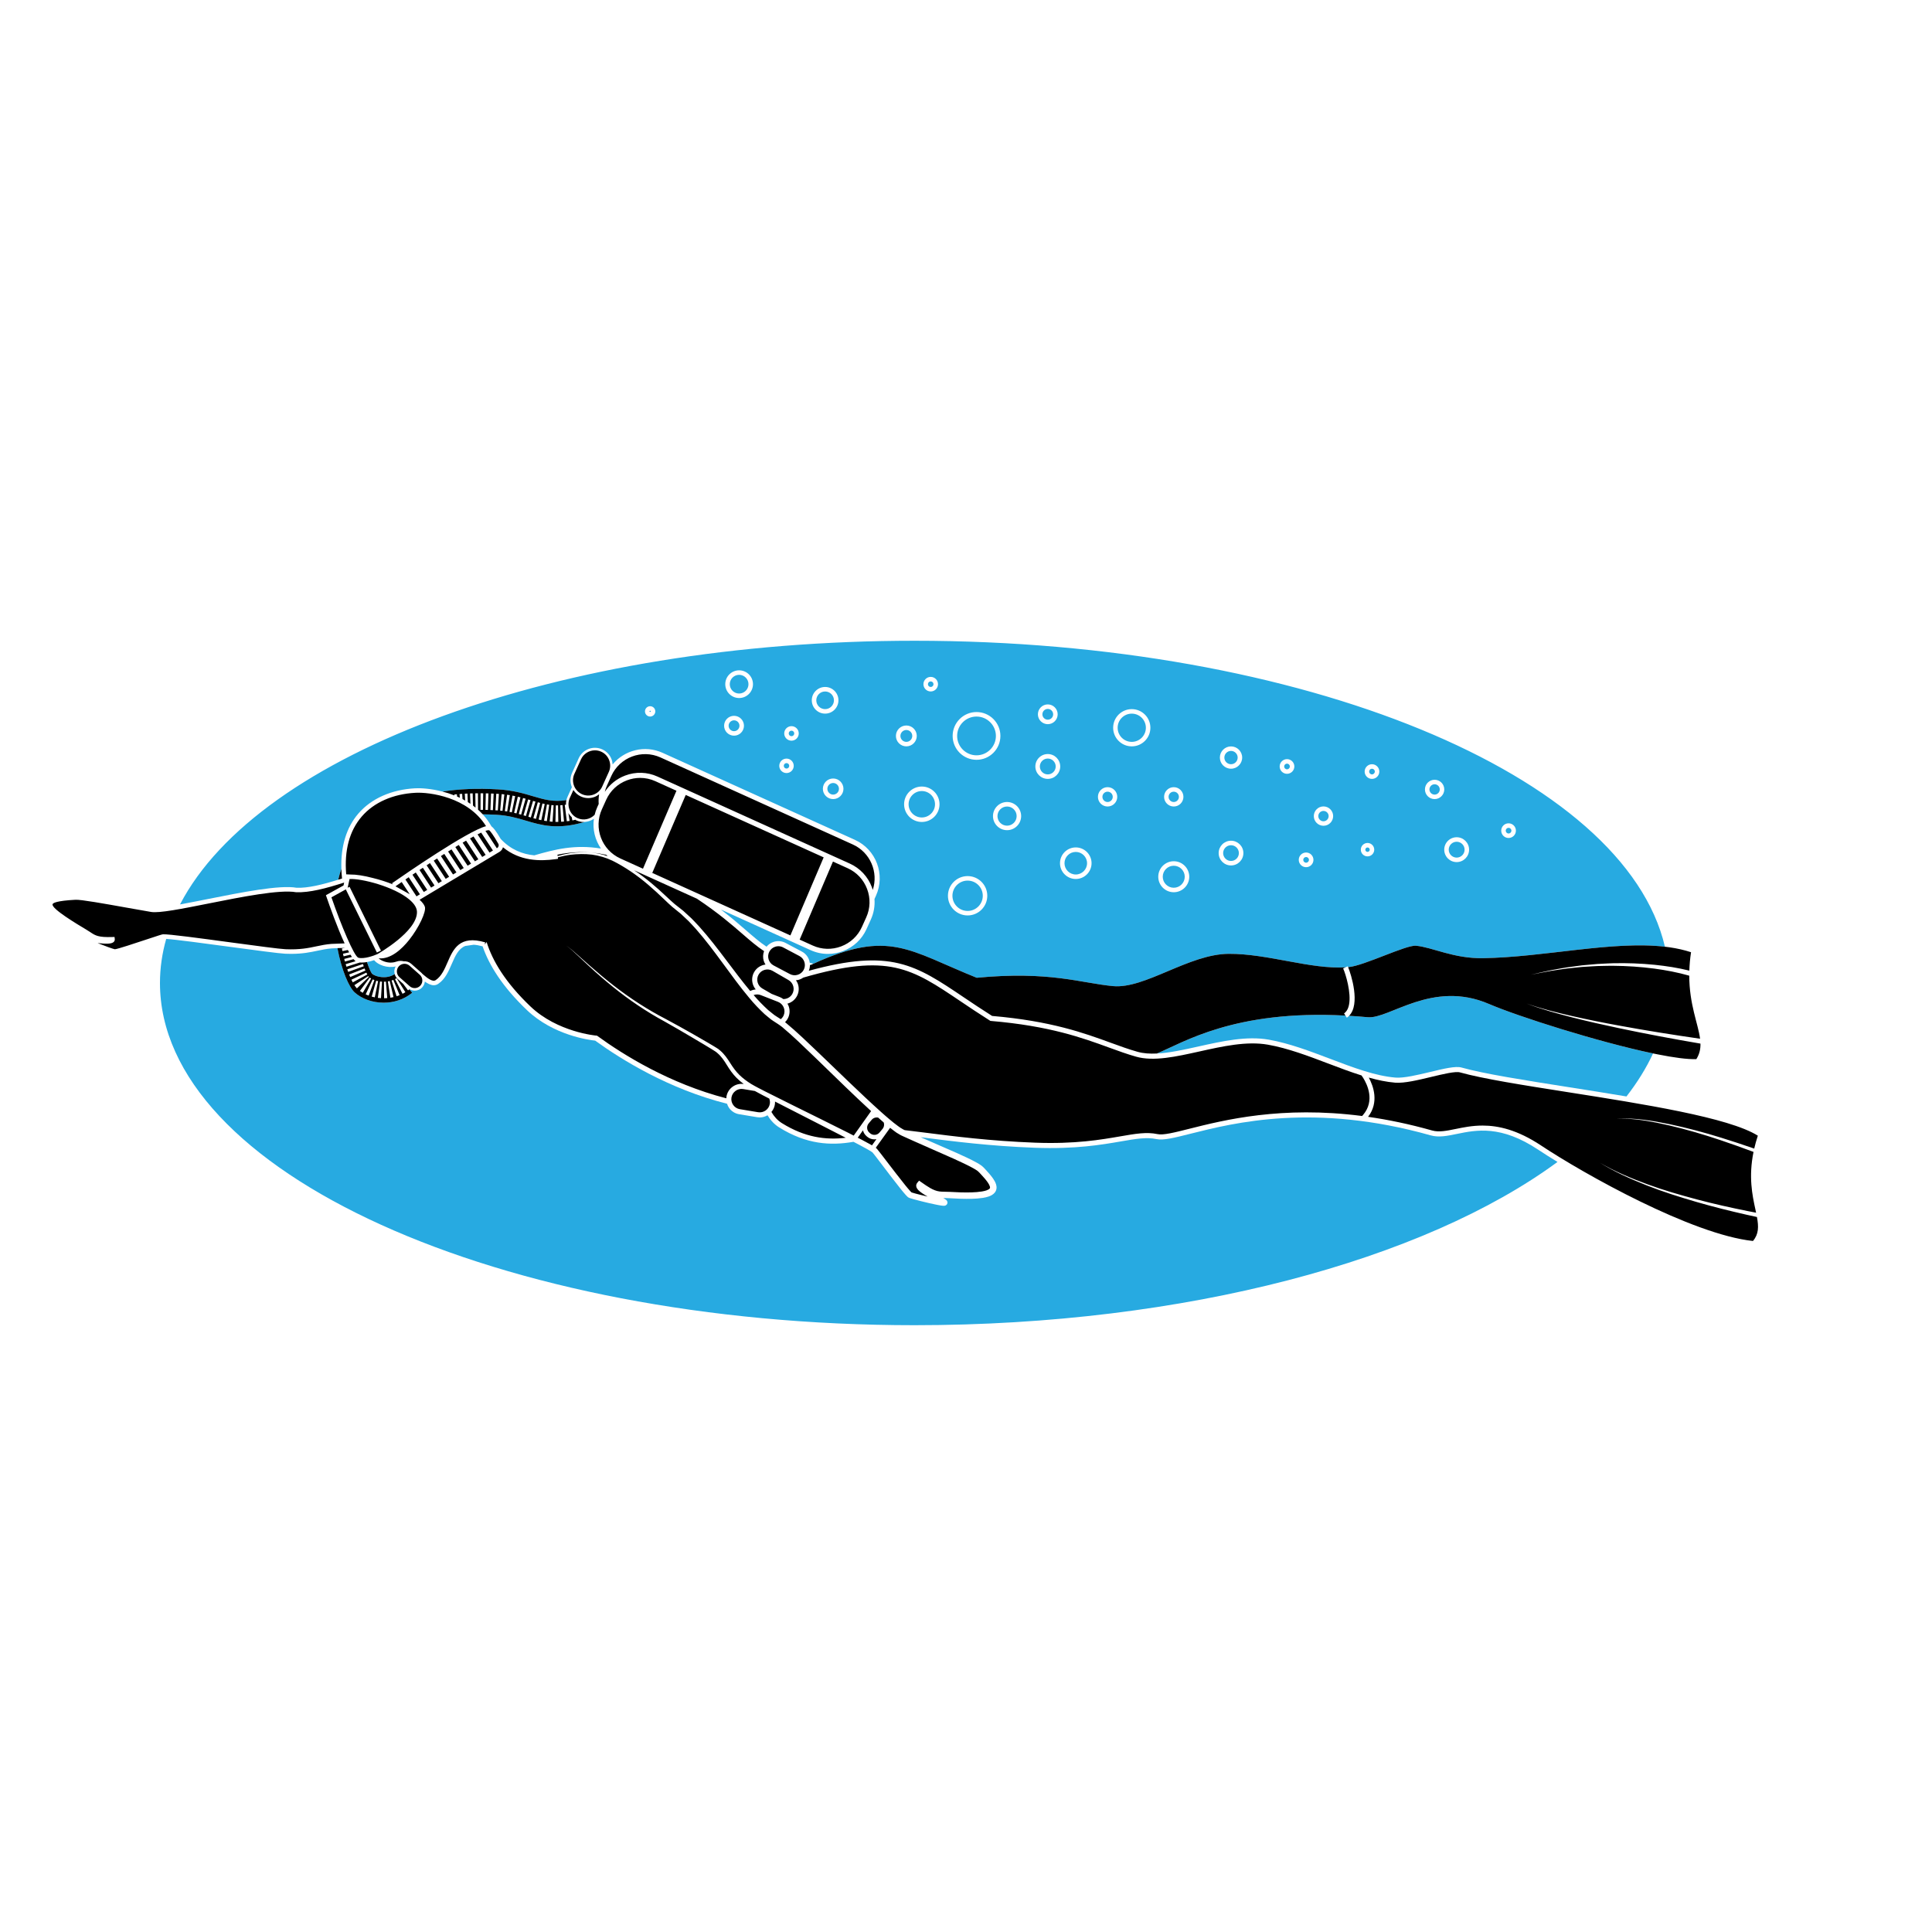
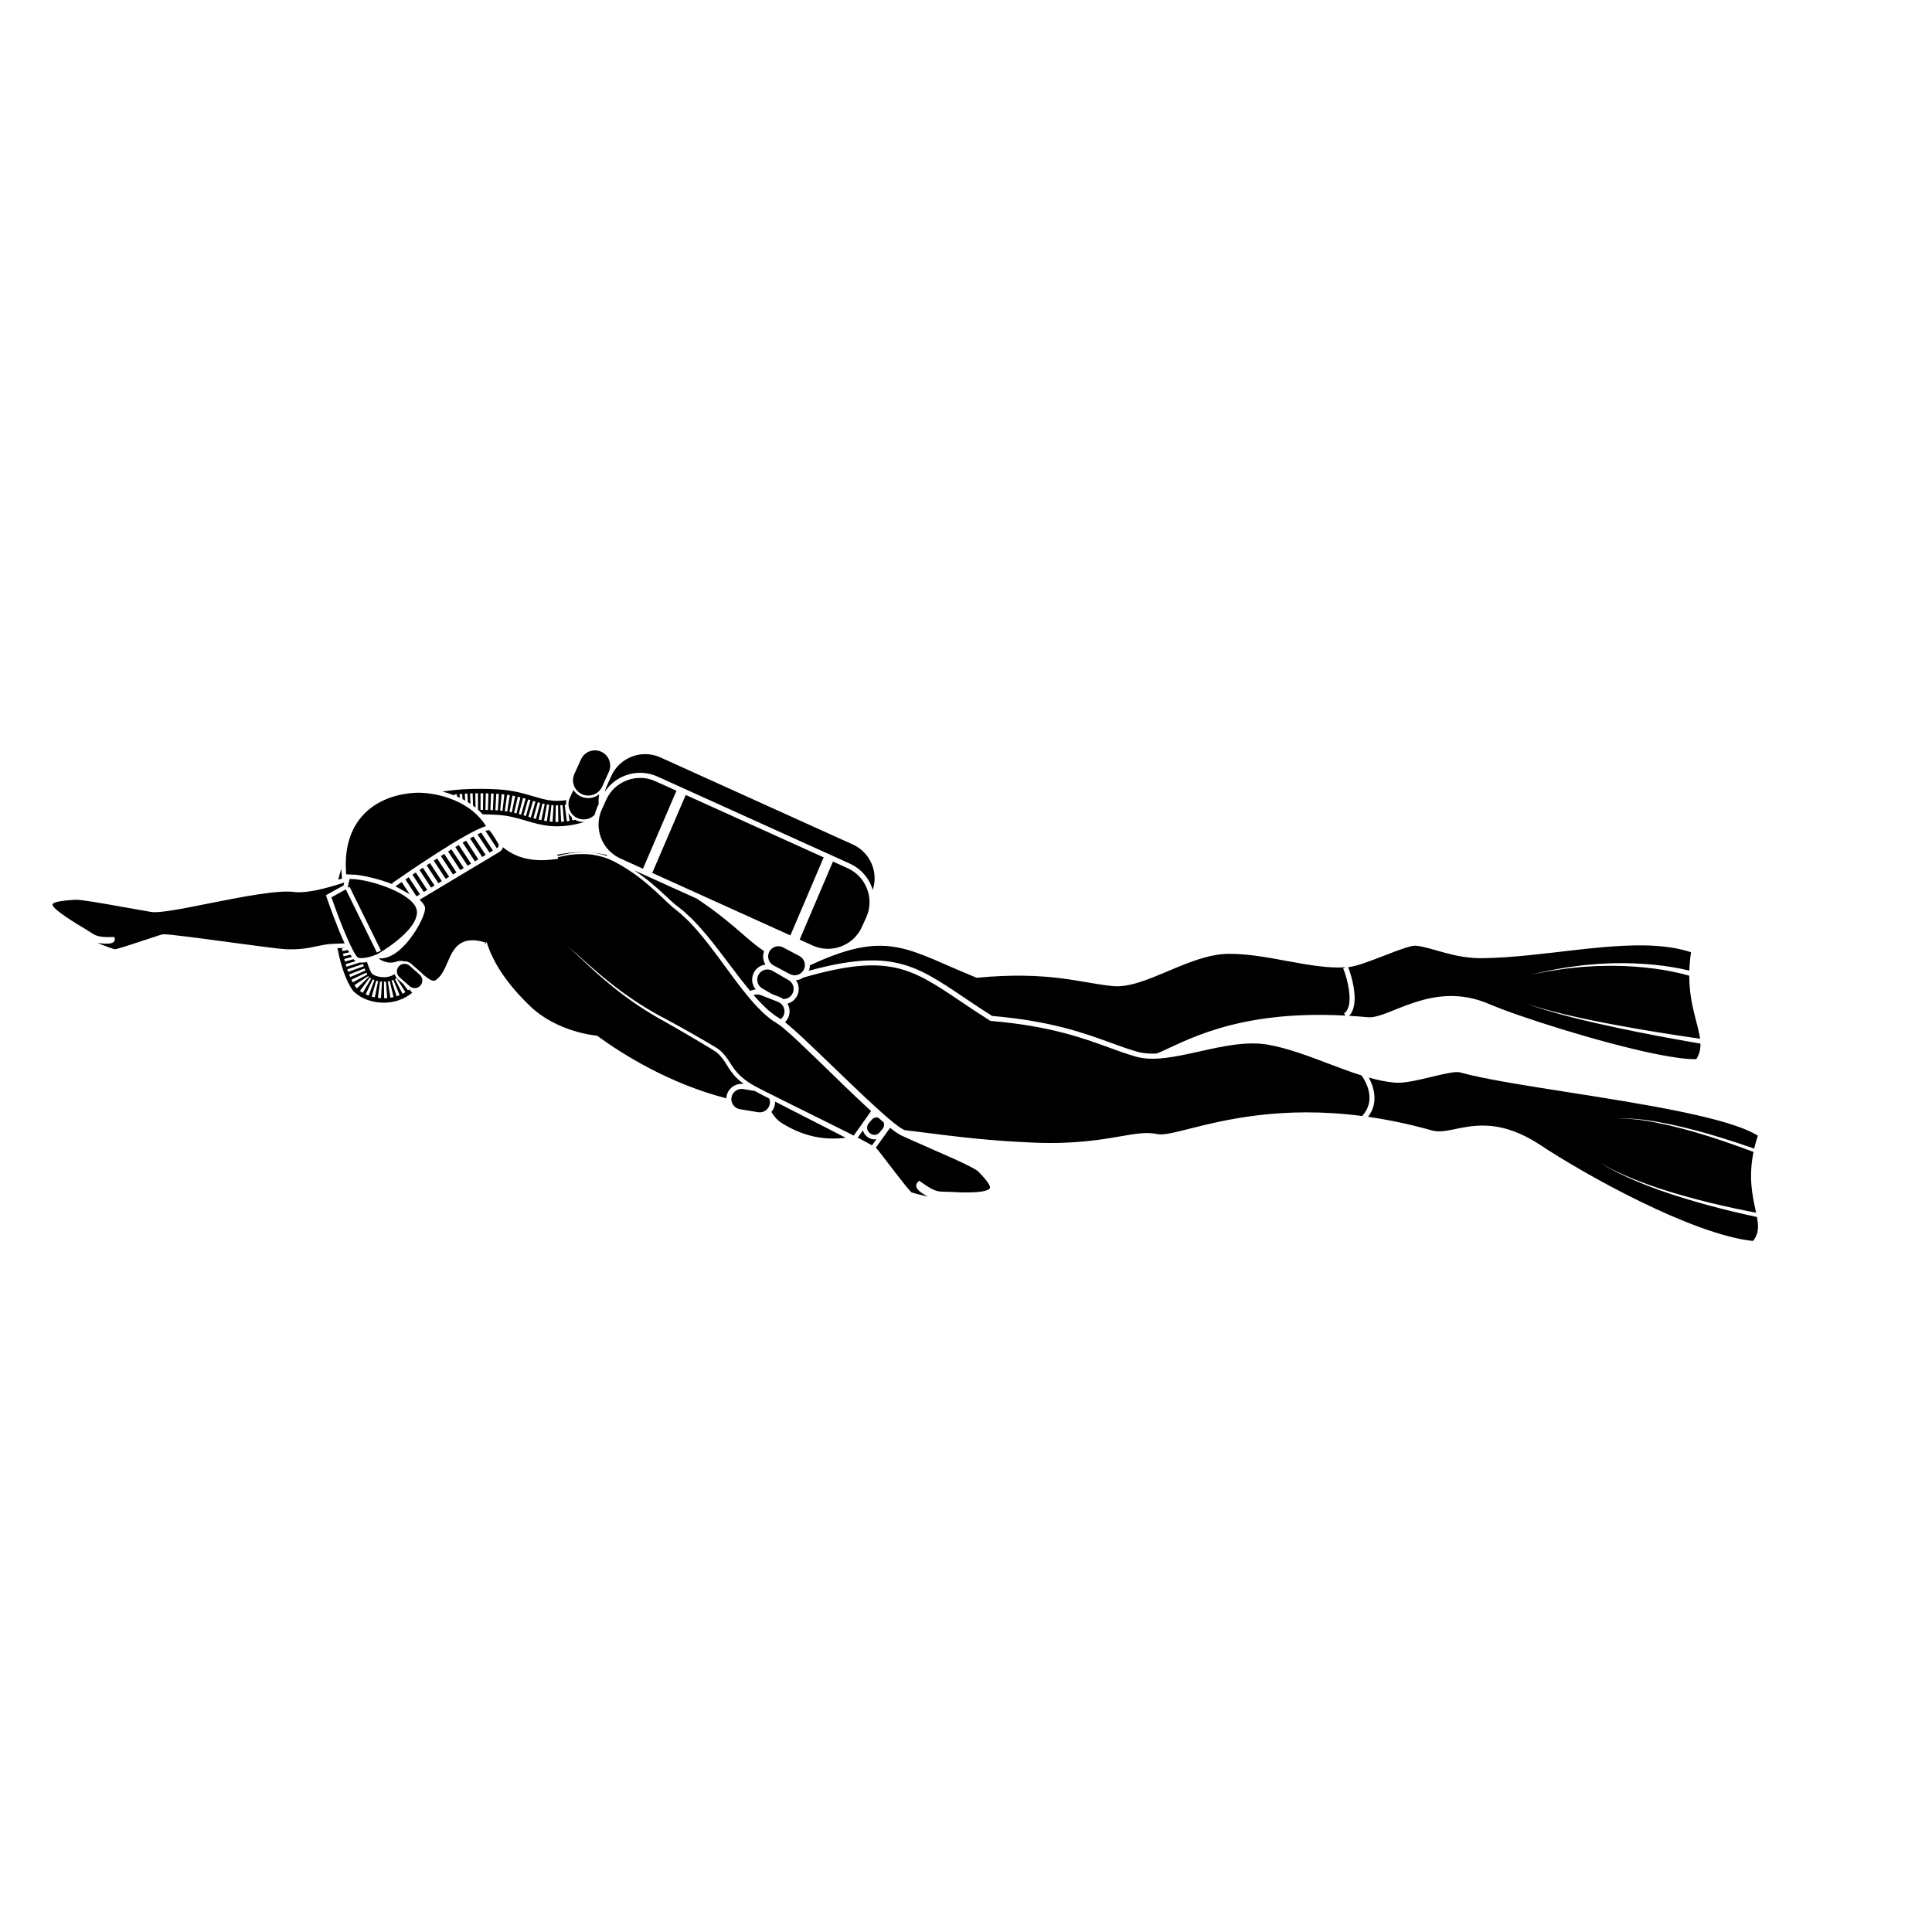
<svg xmlns="http://www.w3.org/2000/svg" version="1.1" viewBox="0 0 1200 1200">
  <defs>
    <clipPath id="a">
      <path d="m0 900h900v-900h-900z" />
    </clipPath>
  </defs>
  <g transform="matrix(1.333 0 0 -1.333 0 1200)">
    <g clip-path="url(#a)">
      <g transform="translate(368.8 557.19)">
-         <path d="m0 0c0.709 0 1.287 0.578 1.287 1.288s-0.577 1.289-1.287 1.289-1.288-0.579-1.288-1.289 0.578-1.288 1.288-1.288m-2.323-15.083c0.701 0 1.273 0.571 1.273 1.274 0 0.702-0.572 1.273-1.273 1.273-0.703 0-1.275-0.571-1.275-1.273 0-0.703 0.572-1.274 1.275-1.274m-22.077 34.96c2.4 0 4.357 1.955 4.357 4.357 0 2.403-1.957 4.359-4.357 4.359-2.404 0-4.359-1.956-4.359-4.359 0-2.402 1.955-4.357 4.359-4.357m-41.152-8.314c0 0.17-0.138 0.309-0.311 0.309-0.172 0-0.31-0.139-0.31-0.309 0-0.344 0.621-0.344 0.621 0m38.781-9.226c1.393 0 2.527 1.135 2.527 2.53s-1.134 2.53-2.527 2.53c-1.396 0-2.531-1.135-2.531-2.53s1.135-2.53 2.531-2.53m326.43-29.548c1.328 0 2.408 1.081 2.408 2.409 0 1.327-1.08 2.408-2.408 2.408-1.326 0-2.406-1.081-2.406-2.408 0-1.328 1.08-2.409 2.406-2.409m34.462-18.123c0.729 0 1.323 0.591 1.323 1.322 0 0.728-0.594 1.323-1.323 1.323-0.73 0-1.324-0.595-1.324-1.323 0-0.731 0.594-1.322 1.324-1.322m-94.34-13.607c0.73 0 1.323 0.594 1.323 1.322 0 0.731-0.593 1.324-1.323 1.324-0.729 0-1.323-0.593-1.323-1.324 0-0.728 0.594-1.322 1.323-1.322m-8.898 43.511c0.729 0 1.323 0.595 1.323 1.323 0 0.731-0.594 1.325-1.323 1.325-0.73 0-1.323-0.594-1.323-1.325 0-0.728 0.593-1.323 1.323-1.323m37.52-38.475c0.569 0 1.03 0.462 1.03 1.031 0 0.568-0.461 1.03-1.03 1.03-0.568 0-1.03-0.462-1.03-1.03 0-0.569 0.462-1.031 1.03-1.031m37.839 1.031c0-2.039 1.657-3.696 3.695-3.696 2.037 0 3.695 1.657 3.695 3.696 0 2.037-1.658 3.695-3.695 3.695-2.038 0-3.695-1.658-3.695-3.695m-35.76 35.072c0.73 0 1.324 0.595 1.324 1.325 0 0.729-0.594 1.323-1.324 1.323-0.729 0-1.322-0.594-1.322-1.323 0-0.73 0.593-1.325 1.322-1.325m-22.602-21.837c1.328 0 2.409 1.081 2.409 2.41 0 1.328-1.081 2.41-2.409 2.41s-2.41-1.082-2.41-2.41c0-1.329 1.082-2.41 2.41-2.41m-183.01 62.575c0.717 0 1.299 0.583 1.299 1.298 0 0.718-0.582 1.3-1.299 1.3-0.716 0-1.298-0.582-1.298-1.3 0-0.715 0.582-1.298 1.298-1.298m-53.317-6.212c0-2.267 1.843-4.112 4.112-4.112 2.27 0 4.115 1.845 4.115 4.112 0 2.27-1.845 4.116-4.115 4.116-2.269 0-4.112-1.846-4.112-4.116m7.861-38.533c-1.487 0-2.699-1.213-2.699-2.7 0-1.49 1.212-2.702 2.699-2.702 1.488 0 2.701 1.212 2.701 2.702 0 1.487-1.213 2.7-2.701 2.7m185.38 8.751c1.71 0 3.101 1.393 3.101 3.102 0 1.71-1.391 3.102-3.101 3.102s-3.102-1.392-3.102-3.102c0-1.709 1.392-3.102 3.102-3.102m0-45.073c2.021 0 3.666 1.643 3.666 3.664 0 2.02-1.645 3.666-3.666 3.666-2.022 0-3.666-1.646-3.666-3.666 0-2.021 1.644-3.664 3.666-3.664m-31.807-7.355c0-2.826 2.3-5.126 5.126-5.126s5.125 2.3 5.125 5.126-2.299 5.125-5.125 5.125-5.126-2.299-5.126-5.125m5.126 34.82c1.327 0 2.407 1.08 2.407 2.408 0 1.327-1.08 2.407-2.407 2.407-1.328 0-2.408-1.08-2.408-2.407 0-1.328 1.08-2.408 2.408-2.408m-26.143 34.603c0-3.627 2.951-6.579 6.578-6.579 3.626 0 6.577 2.952 6.577 6.579 0 3.625-2.951 6.577-6.577 6.577-3.627 0-6.578-2.952-6.578-6.577m-4.69-34.603c1.33 0 2.409 1.08 2.409 2.408 0 1.327-1.079 2.407-2.409 2.407-1.325 0-2.405-1.08-2.405-2.407 0-1.328 1.08-2.408 2.405-2.408m-20.077-28.514c0-2.899 2.358-5.257 5.257-5.257 2.898 0 5.257 2.358 5.257 5.257 0 2.898-2.359 5.257-5.257 5.257-2.899 0-5.257-2.359-5.257-5.257m-45.141-22.243c3.899 0 7.07 3.17 7.07 7.068 0 3.899-3.171 7.07-7.07 7.07-3.9 0-7.071-3.171-7.071-7.07 0-3.898 3.171-7.068 7.071-7.068m37.354 89.116c1.384 0 2.509 1.126 2.509 2.51s-1.125 2.509-2.509 2.509-2.511-1.125-2.511-2.509 1.127-2.51 2.511-2.51m-65.904-10.335c1.525 0 2.765 1.241 2.765 2.765 0 1.525-1.24 2.765-2.765 2.765-1.522 0-2.762-1.24-2.762-2.765 0-1.524 1.24-2.765 2.762-2.765m1.05-29.073c0-3.393 2.76-6.155 6.155-6.155s6.156 2.762 6.156 6.155c0 3.395-2.761 6.156-6.156 6.156s-6.155-2.761-6.155-6.156m61.159 17.608c0-2.036 1.657-3.695 3.695-3.695 2.036 0 3.694 1.659 3.694 3.695 0 2.038-1.658 3.695-3.694 3.695-2.038 0-3.695-1.657-3.695-3.695m-19.746-23.122c0-2.464 2.003-4.467 4.467-4.467 2.463 0 4.466 2.003 4.466 4.467 0 2.463-2.003 4.467-4.466 4.467-2.464 0-4.467-2.004-4.467-4.467m-18.793 37.352c0-4.979 4.05-9.03 9.03-9.03 4.979 0 9.031 4.051 9.031 9.03 0 4.981-4.052 9.031-9.031 9.031-4.98 0-9.03-4.05-9.03-9.031m-212.68-47.989c4.739-5.083 10.223-7.12 15.644-7.655 9.483 2.743 18.816 5.184 31.068 3.165-2.752 4.013-3.978 8.963-3.289 13.879-1.251-0.867-2.717-1.373-4.242-1.466-12.707-3.778-20.187-1.569-27.427 0.581-3.997 1.188-8.129 2.413-13.616 2.736-2.23 0.13-4.386 0.192-6.503 0.219 1.449-1.581 2.773-3.349 3.906-5.344 0.054-0.094 0.113-0.172 0.167-0.266 0.882-0.609 2.15-2.183 4.292-5.849m67.226 59.429c0-1.328 1.08-2.409 2.407-2.409 1.328 0 2.406 1.081 2.406 2.409 0 1.327-1.078 2.407-2.406 2.407-1.327 0-2.407-1.08-2.407-2.407m36.871-6.696c0-2.551 2.074-4.626 4.628-4.626 2.55 0 4.624 2.075 4.624 4.626 0 2.552-2.074 4.627-4.624 4.627-2.554 0-4.628-2.075-4.628-4.627m0.543 19.367c0-3.558 2.897-6.453 6.456-6.453 3.558 0 6.454 2.895 6.454 6.453 0 3.56-2.896 6.456-6.454 6.456-3.559 0-6.456-2.896-6.456-6.456m25.163-38.043c0-1.86 1.511-3.371 3.37-3.371 1.858 0 3.371 1.511 3.371 3.371 0 1.857-1.513 3.369-3.371 3.369-1.859 0-3.37-1.512-3.37-3.369m2.305 15.097c0-1.866 1.52-3.384 3.388-3.384 1.865 0 3.384 1.518 3.384 3.384 0 1.867-1.519 3.385-3.384 3.385-1.868 0-3.388-1.518-3.388-3.385m12.846 15.436c0-3.424 2.786-6.21 6.209-6.21 3.426 0 6.212 2.786 6.212 6.21 0 3.425-2.786 6.212-6.212 6.212-3.423 0-6.209-2.787-6.209-6.212m9.958-36.437c-2.644 0-4.796-2.152-4.796-4.796 0-2.645 2.152-4.799 4.796-4.799 2.645 0 4.797 2.154 4.797 4.799 0 2.644-2.152 4.796-4.797 4.796m29.24 19.836c0-2.68 2.181-4.86 4.861-4.86s4.861 2.18 4.861 4.86c0 2.681-2.181 4.861-4.861 4.861s-4.861-2.18-4.861-4.861m12.066-23.584c-4.55 0-8.253-3.702-8.253-8.254 0-4.55 3.703-8.252 8.253-8.252 4.551 0 8.253 3.702 8.253 8.252 0 4.552-3.702 8.254-8.253 8.254m0.755 47.695c0-1.871 1.522-3.394 3.395-3.394s3.396 1.523 3.396 3.394c0 1.873-1.523 3.397-3.396 3.397s-3.395-1.524-3.395-3.397m11.422-98.589c0-5.055 4.112-9.166 9.168-9.166 5.054 0 9.166 4.111 9.166 9.166 0 5.056-4.112 9.168-9.166 9.168-5.056 0-9.168-4.112-9.168-9.168m2.19 74.478c0-6.136 4.992-11.127 11.128-11.127 6.137 0 11.128 4.991 11.128 11.127 0 6.137-4.991 11.129-11.128 11.129-6.136 0-11.128-4.992-11.128-11.129m25.358-30.789c-3.62 0-6.563-2.945-6.563-6.563 0-3.619 2.943-6.564 6.563-6.564 3.619 0 6.563 2.945 6.563 6.564 0 3.618-2.944 6.563-6.563 6.563m13.182 16.559c0-3.193 2.599-5.791 5.792-5.791s5.791 2.598 5.791 5.791c0 3.194-2.598 5.793-5.791 5.793s-5.792-2.599-5.792-5.793m1.184 24.31c0-2.54 2.068-4.605 4.608-4.605 2.539 0 4.605 2.065 4.605 4.605s-2.066 4.605-4.605 4.605c-2.54 0-4.608-2.065-4.608-4.605m10.298-69.383c0-4.056 3.298-7.355 7.354-7.355 4.055 0 7.353 3.299 7.353 7.355s-3.298 7.354-7.353 7.354c-4.056 0-7.354-3.298-7.354-7.354m17.672 30.922c0-2.484 2.021-4.504 4.502-4.504 2.485 0 4.506 2.02 4.506 4.504s-2.021 4.505-4.506 4.505c-2.481 0-4.502-2.021-4.502-4.505m7.095 32.195c0-4.784 3.89-8.674 8.675-8.674 4.783 0 8.674 3.89 8.674 8.674 0 4.782-3.891 8.675-8.674 8.675-4.785 0-8.675-3.893-8.675-8.675m21.017-69.423c0-3.983 3.241-7.222 7.223-7.222s7.222 3.239 7.222 7.222-3.24 7.222-7.222 7.222-7.223-3.239-7.223-7.222m2.718 37.228c0-2.484 2.022-4.504 4.505-4.504 2.484 0 4.504 2.02 4.504 4.504s-2.02 4.505-4.504 4.505c-2.483 0-4.505-2.021-4.505-4.505m25.423-26.209c0-3.176 2.586-5.762 5.763-5.762s5.763 2.586 5.763 5.762c0 3.178-2.586 5.762-5.763 5.762s-5.763-2.584-5.763-5.762m0.565 44.511c0-2.866 2.331-5.198 5.198-5.198s5.198 2.332 5.198 5.198c0 2.867-2.331 5.198-5.198 5.198s-5.198-2.331-5.198-5.198m27.866-4.151c0-1.885 1.534-3.419 3.42-3.419 1.885 0 3.42 1.534 3.42 3.419 0 1.887-1.535 3.421-3.42 3.421-1.886 0-3.42-1.534-3.42-3.421m8.896-43.512c0-1.884 1.536-3.419 3.422-3.419 1.887 0 3.421 1.535 3.421 3.419 0 1.886-1.534 3.421-3.421 3.421-1.886 0-3.422-1.535-3.422-3.421m7.014 20.39c0-2.485 2.021-4.508 4.507-4.508 2.484 0 4.506 2.023 4.506 4.508 0 2.484-2.022 4.507-4.506 4.507-2.486 0-4.507-2.023-4.507-4.507m21.903-15.645c0-1.726 1.404-3.127 3.127-3.127 1.724 0 3.127 1.401 3.127 3.127 0 1.724-1.403 3.127-3.127 3.127-1.723 0-3.127-1.403-3.127-3.127m1.787 36.397c0-1.887 1.535-3.421 3.419-3.421 1.886 0 3.42 1.534 3.42 3.421 0 1.885-1.534 3.419-3.42 3.419-1.884 0-3.419-1.534-3.419-3.419m28.093-8.325c0-2.485 2.02-4.506 4.503-4.506s4.505 2.021 4.505 4.506c0 2.483-2.022 4.504-4.505 4.504s-4.503-2.021-4.503-4.504m8.988-28.072c0-3.194 2.6-5.792 5.793-5.792 3.194 0 5.791 2.598 5.791 5.792 0 3.192-2.597 5.791-5.791 5.791-3.193 0-5.793-2.599-5.793-5.791m26.555 8.862c0-1.886 1.535-3.42 3.422-3.42 1.886 0 3.42 1.534 3.42 3.42s-1.534 3.421-3.42 3.421c-1.887 0-3.422-1.535-3.422-3.421m-540.44-17.769c-0.565-1.681-1.049-3.38-1.457-5.091-7.355-2.29-14.081-3.953-19.398-3.752-7.861 1.414-25.74-2.147-41.517-5.289-4.503-0.896-8.903-1.774-12.807-2.477 36.564 70.347 176.13 122.86 342.25 122.86 181.3 0 330.97-62.55 349.64-142.56-24.446 2.84-56.13-4.889-84.772-5.349-13.712-0.22-23.421 5.063-31.226 5.803-4.587 0.436-24.014-9.235-31.315-9.954-0.102-0.01-0.208-0.01-0.309-0.022-0.058 0.136-0.121 0.292-0.167 0.395l-1.008-0.467c-16.188-1.041-36.323 6.381-54.409 6.278-18.638-0.102-39.073-16.444-53.96-15.043-14.888 1.401-29.591 7.136-63.504 3.882-31.687 12.737-40.828 22.647-76.035 6.565l-1.763 0.417c-0.054 0.346-0.108 0.696-0.213 1.039-0.56 1.823-1.793 3.315-3.469 4.202l-7.614 4.031c-1.676 0.888-3.604 1.066-5.427 0.506-1.358-0.418-2.53-1.21-3.408-2.28-3.209 2.135-6.152 4.689-9.711 7.78-3.153 2.738-6.812 5.907-11.561 9.535l41.824-18.927v2e-3c2.569-1.164 5.307-1.748 8.058-1.748 2.348 0 4.71 0.426 6.981 1.281 4.927 1.86 8.832 5.509 10.989 10.277l2.033 4.494c1.374 3.034 1.933 6.3 1.684 9.546l0.69 1.522c4.47 9.88 0.069 21.557-9.812 26.029l-89.634 40.562c-8.256 3.738-17.754 1.261-23.264-5.414-0.056 0.799-0.19 1.597-0.482 2.37-0.784 2.081-2.324 3.728-4.338 4.638-4.17 1.887-9.095 0.029-10.982-4.139l-3.097-6.842c-0.91-2.011-0.979-4.265-0.195-6.345 0.035-0.094 0.092-0.176 0.132-0.27l-2.046-4.522c-0.225-0.496-0.398-1.009-0.52-1.53-6.156-0.964-10.296 0.253-15.484 1.793-4.425 1.314-9.441 2.803-16.297 3.206-9.884 0.582-18.472 0.163-25.958-1.006-5.253 1.355-9.974 1.667-12.682 1.525-11.087-0.585-20.516-4.777-26.551-11.805-5.545-6.458-8.236-15.294-7.884-25.707m25.286-45.505c-4.038-0.935-8.19 0.831-9.82 2.687-0.076 0.084-0.132 0.165-0.193 0.248-0.968-0.327-2.126-0.657-3.331-0.877 0.871-2.714 1.737-4.643 2.354-5.482 1.882-1.536 6.924-2.586 10.552-0.148-0.085 0.311-0.139 0.633-0.161 0.964-0.056 0.927 0.158 1.823 0.599 2.608m270.68-91.375 1.154-0.667 1.172-0.783c0.951-0.76 1.404-1.336 2.012-1.97 1.16-1.27 2.328-2.549 3.384-4.075 0.519-0.773 1.029-1.595 1.368-2.669 0.167-0.527 0.271-1.159 0.209-1.841-0.055-0.697-0.364-1.4-0.776-1.946-0.866-1.061-1.893-1.493-2.808-1.838-0.924-0.308-1.838-0.532-2.727-0.663-3.562-0.545-6.997-0.495-10.432-0.412-1.708 0.054-3.429 0.151-5.113 0.249-0.958 0.072-1.939 0.061-2.974 0.089 0.378-0.206 0.755-0.418 1.281-0.808 0.066-0.056 0.078-0.055 0.184-0.162 0.112-0.114 0.212-0.241 0.298-0.372 0.142-0.21 0.273-0.718 0.173-1.092-0.093-0.404-0.23-0.544-0.457-0.773-0.181-0.19-0.605-0.352-0.632-0.346l-0.176-0.034c-0.279-0.046-0.375-0.032-0.492-0.033-0.131 0-0.221 8e-3 -0.312 0.015-0.38 0.027-0.688 0.075-1.01 0.122-0.632 0.096-1.238 0.212-1.844 0.331-1.206 0.237-2.396 0.499-3.583 0.771-2.373 0.549-4.726 1.127-7.089 1.779-0.595 0.165-1.18 0.332-1.808 0.54-0.167 0.058-0.322 0.109-0.552 0.209-0.58 0.298-0.527 0.379-0.704 0.512-0.285 0.263-0.53 0.513-0.726 0.743-0.865 0.95-1.614 1.888-2.388 2.84-1.524 1.901-3.003 3.819-4.477 5.74l-4.391 5.77-2.193 2.872-1.098 1.422-0.985 1.217c-0.717 0.542-1.831 1.161-2.854 1.737l-3.155 1.715-2.834 1.476c-10.772-1.88-21.954-1.174-34.583 6.682-2.284 1.423-4.076 3.365-5.476 5.685-1.101-0.652-2.329-1.01-3.594-1.01-0.388 0-0.779 0.032-1.17 0.098l-8.502 1.409c-1.868 0.311-3.51 1.336-4.62 2.888-0.44 0.611-0.74 1.284-0.963 1.98-27.129 6.835-49.21 20.548-61.455 29.422-2.664 0.27-19.43 2.411-31.809 14.226-11.403 10.884-17.608 20.89-20.632 29.701-1.575 0.433-2.964 0.678-4.172 0.74-0.031-4e-3 -0.06-9e-3 -0.091-0.014-1.174-0.171-2.447-0.356-3.812-0.546-3.227-1.295-4.675-4.608-6.325-8.423-1.501-3.463-3.054-7.048-6.249-9.214-0.686-0.466-1.392-0.666-2.114-0.666-1.346 0-2.748 0.711-4.16 1.712-0.101-0.945-0.476-1.869-1.154-2.634-0.935-1.059-2.242-1.598-3.552-1.598-0.955 0-1.905 0.304-2.724 0.885l1.553-1.887c-3.905-3.219-8.67-4.62-13.269-4.62-5.225 0-10.237 1.805-13.54 4.804-2.628 2.384-6.092 10.315-8.027 20.625-1.356-0.051-2.333-0.101-2.676-0.126-2.411-0.187-4.467-0.62-6.644-1.08-3.251-0.69-6.878-1.458-12.298-1.458-0.859 0-1.76 0.019-2.713 0.061-2.853 0.125-13.753 1.595-25.294 3.15-12.072 1.627-25.532 3.449-30.17 3.757-1.915-6.724-2.91-13.579-2.91-20.537 0-87.928 157.73-159.46 351.61-159.46 126.52 0 237.63 30.47 299.58 76.073-3.412 2.085-6.442 4.012-8.986 5.702-17.405 11.552-28.81 9.213-37.973 7.332-4.492-0.92-8.369-1.716-12.089-0.666-54.233 15.307-91.691 5.875-111.82 0.809-7.696-1.942-12.783-3.225-15.988-2.535-4.629 0.99-9.62 0.127-16.527-1.069-8.963-1.551-21.234-3.668-40.112-2.971-20.937 0.784-38.392 3.021-51.139 4.654-0.721 0.092-1.425 0.18-2.117 0.269l16.792-7.34c3.104-1.406 6.195-2.79 9.268-4.475m171.89 68.478c-52.014 2.804-75.842-12.798-87.917-17.679 5.883 0.284 12.512 1.754 19.394 3.282 11.046 2.461 22.476 5 32.809 3.179 9.505-1.679 19.184-5.352 28.542-8.906 10.823-4.109 21.045-7.99 30.524-8.768 3.86-0.303 10.364 1.248 16.114 2.628 6.354 1.525 11.839 2.843 14.564 2.075 10.396-2.934 29.493-5.936 49.712-9.113 8.932-1.403 18.159-2.854 27.189-4.376 5.053 6.5 9.21 13.189 12.386 20.041-25.411 5.307-62.739 17.164-76.443 23.053-26.42 11.349-46.452-7.134-56.489-6.179-2.993 0.284-5.869 0.491-8.695 0.663-0.321-0.32-0.66-0.626-1.055-0.88zm-249.54 23.697 0.754 0.055c-0.253-0.118-0.496-0.226-0.752-0.347 1e-3 0.098 1e-3 0.197-2e-3 0.292" fill="#27aae1" />
-       </g>
+         </g>
      <g transform="translate(267.46 534.14)">
        <path d="m0 0c-0.673 1.784-0.613 3.715 0.166 5.439l3.096 6.841c1.189 2.625 3.783 4.18 6.492 4.18 0.98 0 1.976-0.203 2.924-0.632 1.723-0.78 3.044-2.192 3.716-3.975 0.672-1.784 0.612-3.716-0.166-5.439l-3.098-6.84c-0.779-1.724-2.191-3.044-3.975-3.717-1.783-0.672-3.715-0.615-5.438 0.167-1.726 0.781-3.044 2.193-3.717 3.976m-71.866-88.105c1.468-1.302 1.606-3.552 0.306-5.022-1.3-1.471-3.553-1.606-5.021-0.307l-4.759 4.21c-0.709 0.628-1.129 1.497-1.188 2.45-0.058 0.95 0.255 1.865 0.882 2.575 0.701 0.792 1.681 1.197 2.666 1.197 0.839 0 1.68-0.294 2.355-0.891zm439.54-65.31c-0.145-0.17-0.303-0.339-0.459-0.507-37.492 4.868-64.387-1.894-80.404-5.927-7.11-1.791-12.248-3.089-14.913-2.513-5.077 1.088-10.259 0.189-17.427-1.053-8.859-1.532-20.985-3.636-39.618-2.936-20.831 0.779-38.226 3.008-50.927 4.634-3.78 0.485-7.046 0.903-9.84 1.212-0.452 0.205-0.888 0.416-1.234 0.658-0.643 0.373-1.296 0.755-1.953 1.292-1.326 0.952-2.615 2.008-3.895 3.094-1.295 1.05-2.536 2.203-3.804 3.305-5.025 4.489-9.932 9.152-14.826 13.824l-14.65 14.086c-4.934 4.675-9.744 9.398-15.084 13.804-0.093 0.081-0.214 0.155-0.316 0.234 0.701 0.691 1.265 1.516 1.634 2.455 0.69 1.765 0.65 3.7-0.115 5.449-0.114 0.259-0.267 0.489-0.407 0.731 1.761 0.471 3.341 1.612 4.321 3.311 0.949 1.642 1.199 3.561 0.705 5.402-0.214 0.803-0.58 1.531-1.036 2.194 0.503 0.044 1.002 0.122 1.496 0.272 0.703 0.217 1.336 0.562 1.928 0.963 39.724 11.516 50.301 4.422 73.359-11.105 3.992-2.69 8.518-5.735 13.57-8.921l0.245-0.155 0.289-0.024c27.347-2.319 42.624-7.89 54.899-12.364 4.394-1.603 8.545-3.116 12.735-4.294 8.172-2.299 18.532 7e-3 29.499 2.448 10.822 2.408 22.011 4.898 31.884 3.157 9.285-1.639 18.856-5.274 28.113-8.788 5.312-2.017 10.48-3.974 15.513-5.551 0.17-0.233 0.421-0.593 0.718-1.064 1.922-3.05 5.653-10.701 0-17.323m-444.22 102.82-6.635 3.697c0.93 0.646 1.897 1.313 2.893 1.999zm20.165 9.214-5.639 8.585c0.527 0.336 1.054 0.67 1.576 1l5.665-8.624zm3.403 2.04-5.69 8.659c0.533 0.333 1.063 0.663 1.587 0.987l5.705-8.686zm3.402 2.038-5.719 8.705c0.54 0.328 1.074 0.651 1.597 0.966l5.724-8.71zm3.402 2.039-5.72 8.706c0.55 0.325 1.089 0.639 1.614 0.943l5.708-8.688zm6.804 4.079-5.576 8.49c0.608 0.306 1.169 0.578 1.694 0.818l5.485-8.347zm-3.401-2.04-5.682 8.65c0.568 0.318 1.111 0.615 1.64 0.9l5.644-8.588zm-23.817-14.274-5.394 8.211c0.518 0.344 1.035 0.686 1.556 1.032l5.442-8.282zm6.805 4.078-5.573 8.483c0.524 0.338 1.048 0.676 1.57 1.011l5.605-8.533zm-10.205-6.117-5.287 8.046c0.513 0.345 1.029 0.691 1.55 1.04l5.339-8.125zm6.804 4.078-5.491 8.357c0.521 0.341 1.041 0.682 1.562 1.022l5.531-8.417zm-8.606-5.156-1.601-0.962-5.166 7.863c0.509 0.347 1.022 0.696 1.544 1.049zm35.823 21.471-5.309 8.08c0.72 0.245 1.271 0.357 1.619 0.311l0.142-0.02c0.493-0.378 1.826-2.029 4.237-6.282 0.397-0.702 0.166-1.577-0.525-1.991zm-54.934-48.151 0.94 0.464-14.625 29.713-0.882-0.436 0.875 4.047c5.514 0.34 20.684-3.515 27.858-9.538 2.328-1.952 3.524-3.895 3.562-5.774 0.182-9.139-18.251-19.562-18.365-19.63-1.573-0.726-6.251-2.452-8.964-1.721-1.99 0.748-7.979 15.026-12.528 28.145l6.699 3.703 14.489-29.436zm-15.248 35.984c-0.936 11.184 1.495 20.238 7.234 26.92 5.657 6.588 14.562 10.52 25.069 11.076 6.381 0.339 24.376-1.875 32.858-15.556-8.588-2.249-37.676-22.321-43.812-26.598l0.357-0.512c-2.892 1.155-6.049 2.18-9.345 2.975-4.058 1.068-7.808 1.654-10.387 1.604-0.658 0.042-1.318 0.076-1.974 0.091m299.89-145.35c0.18-0.595 0.104-0.796-0.051-1.043-0.199-0.272-0.765-0.618-1.426-0.847-0.681-0.225-1.415-0.419-2.202-0.537-3.141-0.497-6.516-0.487-9.846-0.413-1.678 0.048-3.34 0.134-5.037 0.226-1.766 0.112-3.514 0-4.951 0.204-2.856 0.37-5.635 2.377-8.33 4.259l-1.11 0.772-0.835-0.992c-0.311-0.37-0.51-0.85-0.512-1.381 0.011-0.212 0.048-0.421 0.099-0.626 0.054-0.173 0.117-0.298 0.186-0.446 0.274-0.51 0.56-0.808 0.829-1.077 0.543-0.53 1.074-0.919 1.608-1.292 0.866-0.592 1.737-1.106 2.611-1.604-1.895 0.44-3.793 0.889-5.654 1.395-0.569 0.157-1.146 0.318-1.667 0.488l-0.207 0.075c-0.033 0.029-0.068 0.061-0.084 0.083-0.161 0.147-0.34 0.322-0.539 0.554-0.765 0.832-1.53 1.776-2.281 2.695-1.506 1.86-2.985 3.762-4.459 5.668l-4.41 5.744-2.211 2.877-1.127 1.439-0.58 0.724c-0.214 0.251-0.345 0.451-0.748 0.844-0.069 0.055-0.132 0.095-0.201 0.146l6.681 9.295c0.621-0.498 1.256-0.992 1.913-1.47 0.36-0.259 0.674-0.536 1.07-0.783l1.209-0.724c0.823-0.533 1.581-0.819 2.357-1.183l4.645-2.09 18.579-8.209c3.059-1.402 6.148-2.806 9.012-4.392l1.044-0.609 0.938-0.63c0.389-0.286 1.041-1.003 1.592-1.604 1.129-1.223 2.246-2.454 3.123-3.717 0.431-0.624 0.803-1.272 0.972-1.819m-56.447 29.287 1.413 1.685c0.761 0.908 1.939 1.251 3.025 1.018 0.85-0.756 1.698-1.509 2.565-2.251 0.083-0.243 0.149-0.493 0.171-0.756 0.072-0.826-0.177-1.626-0.707-2.254l-1.414-1.685c-1.091-1.305-3.046-1.478-4.35-0.382l-0.325 0.273c-1.302 1.094-1.474 3.046-0.378 4.352m1.136 5.741-8.107-11.423-2.498 1.289-12.973 6.476c-8.656 4.291-17.34 8.533-25.939 12.895-2.134 1.101-4.321 2.187-6.316 3.376-2.011 1.239-3.899 2.645-5.561 4.269-1.662 1.633-3.002 3.519-4.287 5.563-1.277 2.024-2.739 4.178-4.694 5.806-0.247 0.204-0.463 0.413-0.737 0.613-0.298 0.214-0.563 0.381-0.821 0.539l-1.56 0.955-3.127 1.847-6.281 3.626c-4.206 2.389-8.424 4.744-12.7 7.024-8.56 4.417-16.663 9.673-24.282 15.589-3.814 2.949-7.501 6.062-11.133 9.243l-5.414 4.812c-1.423 1.241-2.816 2.535-4.327 3.672-0.419 0.315-0.842 0.624-1.283 0.908 1.995-1.365 3.705-3.091 5.479-4.72l5.285-4.961c3.541-3.29 7.197-6.459 10.958-9.505 7.523-6.084 15.588-11.549 24.111-16.163 4.205-2.342 8.366-4.797 12.526-7.246l6.221-3.693 3.09-1.876 1.516-0.952c0.256-0.163 0.499-0.323 0.692-0.465 0.211-0.156 0.43-0.368 0.645-0.552 1.756-1.502 3.031-3.416 4.298-5.476 1.254-2.059 2.704-4.16 4.473-5.937 1.065-1.068 2.214-2.029 3.411-2.922-1.826 0.273-3.662-0.163-5.18-1.248-1.549-1.109-2.575-2.751-2.885-4.622-0.045-0.264-0.039-0.529-0.054-0.793-26.523 6.863-48.091 20.344-59.993 29l-0.268 0.196-0.333 0.027c-0.18 0.014-18.107 1.587-30.7 13.609-11.632 11.103-17.664 21.208-20.394 29.977l-0.956-1.151 0.3 1.005c-11.993 3.575-14.942-3.242-17.545-9.255-1.383-3.189-2.811-6.489-5.504-8.314-1.455-0.988-3.707 0.721-6.159 2.836-0.154 0.187-0.31 0.371-0.496 0.538l-4.759 4.212c-0.996 0.881-2.263 1.26-3.495 1.17-1.121 0.273-2.255 0.275-3.39-0.142-2.947-1.08-5.681-0.03-6.718 0.47-0.722 0.349-1.227 0.707-1.57 1.008 0.028 0.012 0.058 0.023 0.083 0.034 5.627-0.446 10.743 4.385 14.075 8.561 4.559 5.716 8.126 13.259 7.339 15.525-0.342 0.984-1.192 2.079-2.442 3.222l37.222 22.311c0.837 0.5 1.394 1.282 1.623 2.149 7.899-6.53 17.225-6.542 24.516-5.552 0.391 0.055 0.78 0.108 1.159 0.167l-0.106 0.696c1.934 0.515 3.895 0.929 5.877 1.194 3.337 0.384 6.708 0.448 10.032 0.058 3.315-0.462 6.537-1.388 9.536-2.828 3.011-1.492 5.899-3.224 8.679-5.102 5.577-3.766 10.604-8.257 15.47-12.949 1.232-1.167 2.435-2.355 3.762-3.492l3.942-3.186c1.235-1.121 2.45-2.268 3.644-3.437 1.14-1.232 2.326-2.414 3.424-3.686 4.445-5.039 8.473-10.463 12.485-15.914 4.014-5.452 7.979-10.968 12.384-16.209 2.172-2.638 4.561-5.13 7.089-7.501 0.647-0.58 1.345-1.113 2.014-1.671 0.671-0.56 1.345-1.115 2.111-1.571l2.226-1.444c0.624-0.471 1.243-0.809 1.882-1.368 5.099-4.24 9.96-9.031 14.837-13.696l14.596-14.144c3.949-3.802 7.93-7.578 11.975-11.301m2.475-13.083-2.064-2.871c-0.451 0.258-0.897 0.504-1.346 0.759l-3.215 1.731-2.074 1.07 2.434 3.43c0.253-1.033 0.809-2.002 1.685-2.735l0.322-0.272c0.971-0.814 2.154-1.209 3.33-1.209 0.313 0 0.619 0.042 0.928 0.097m-57.21 67.142c1.089 0.398 2.261 0.406 3.339-0.019l8.023-3.138c1.178-0.46 2.106-1.357 2.618-2.524 0.511-1.166 0.538-2.457 0.078-3.635-0.306-0.78-0.81-1.417-1.417-1.916l-1.983 1.265c-0.7 0.399-1.337 0.916-1.973 1.436-0.637 0.517-1.297 1.005-1.916 1.548-2.375 2.175-4.651 4.495-6.769 6.983m7.289-48.235c0.292-0.772 0.397-1.603 0.26-2.435-0.206-1.247-0.892-2.342-1.928-3.082-1.035-0.74-2.291-1.033-3.536-0.829l-8.501 1.411c-1.246 0.206-2.34 0.891-3.081 1.926-0.74 1.036-1.035 2.293-0.828 3.539 0.206 1.245 0.891 2.339 1.926 3.08 0.821 0.587 1.778 0.893 2.758 0.893 0.259 0 0.521-0.019 0.781-0.063l5.431-0.901c1.228-0.672 2.455-1.322 3.687-1.978 1.006-0.526 2.023-1.037 3.031-1.561m6.531 46.378c-0.492 0.36-1.012 0.68-1.593 0.908l-3.771 1.477-4.396 2.537c-1.094 0.632-1.879 1.656-2.207 2.887-0.331 1.23-0.164 2.51 0.466 3.603 1.31 2.27 4.224 3.049 6.492 1.741l7.461-4.308c1.093-0.632 1.877-1.657 2.208-2.888 0.328-1.23 0.162-2.51-0.468-3.604-0.892-1.542-2.524-2.375-4.192-2.353m3.094 11.64-7.616 4.03c-1.115 0.592-1.937 1.586-2.31 2.805-0.376 1.217-0.256 2.501 0.334 3.618 0.591 1.116 1.589 1.938 2.804 2.311 0.466 0.144 0.943 0.215 1.416 0.215 0.76 0 1.516-0.185 2.203-0.549l7.617-4.032c1.114-0.588 1.934-1.585 2.31-2.803 0.374-1.217 0.256-2.501-0.336-3.618-0.589-1.116-1.586-1.938-2.801-2.311-1.219-0.376-2.503-0.256-3.621 0.334m-87.626 76.756 2.033 4.493c1.897 4.19 5.331 7.398 9.667 9.034 1.999 0.754 4.075 1.129 6.141 1.129 2.419 0 4.824-0.513 7.082-1.536l9.834-4.449-15.599-36.327-10.532 4.764c-8.69 3.933-12.558 14.201-8.626 22.892m98.262-63.453-6.096 2.758 15.512 36.366 6.88-3.113c4.19-1.897 7.399-5.331 9.033-9.666 1.636-4.337 1.49-9.033-0.407-13.223l-2.032-4.495c-1.897-4.191-5.331-7.399-9.666-9.034-4.338-1.636-9.034-1.492-13.224 0.407m-76.576 34.652 1.81-0.776 15.581 36.292 64.278-29.087-15.511-36.367zm79.088-117.63 12.863-6.604c-9.323-1.1-19.011 0.146-29.737 6.82-2.036 1.27-3.649 3.053-4.9 5.219 0.821 0.967 1.39 2.123 1.6 3.402 0.08 0.48 0.106 0.962 0.089 1.438 6.688-3.45 13.391-6.856 20.085-10.275m435.59-54.692c-28.531 3.052-78.757 31.238-98.762 44.514-11.003 7.302-19.898 9.268-27.22 9.268-4.809 0-8.94-0.847-12.543-1.587-4.187-0.859-7.801-1.6-10.967-0.709-10.585 2.989-20.531 5.038-29.846 6.372 5.2 6.755 2.471 14.317 0.337 18.274 4.184-1.17 8.279-2.035 12.275-2.363 4.214-0.346 10.649 1.198 16.861 2.686 5.526 1.327 11.24 2.7 13.365 2.098 10.532-2.97 29.698-5.983 49.987-9.171 35.349-5.557 75.326-11.839 88.783-20.316-0.691-2.094-1.239-4.093-1.682-6.016-5.045 1.745-10.11 3.435-15.21 5.011-7.972 2.484-16.052 4.644-24.226 6.361-8.16 1.663-16.488 3.068-24.844 2.574 8.36 0.295 16.623-1.304 24.717-3.154 8.105-1.903 16.104-4.244 23.992-6.911 5.116-1.713 10.187-3.544 15.24-5.429-2.37-11.644-0.562-20.134 0.843-26.652 0.124-0.576 0.242-1.126 0.356-1.669-1.308 0.251-2.614 0.5-3.919 0.758-7.927 1.596-15.828 3.35-23.647 5.425-7.812 2.082-15.603 4.305-23.198 7.102-7.587 2.785-15.085 5.911-22.079 10.024 6.892-4.282 14.331-7.601 21.871-10.578 7.548-2.992 15.305-5.412 23.091-7.692 7.794-2.273 15.676-4.226 23.592-6.02 1.563-0.351 3.123-0.688 4.685-1.025 0.831-4.513 0.872-7.927-1.852-11.175m-188.65 127.6c0.101 9e-3 0.207 9e-3 0.309 0.02 7.301 0.722 26.728 10.391 31.315 9.954 7.805-0.74 17.514-6.022 31.226-5.802 28.642 0.459 60.326 8.188 84.772 5.348 0.749-0.086 1.495-0.178 2.23-0.286 3.483-0.508 6.807-1.248 9.939-2.28-0.464-3.055-0.705-5.9-0.792-8.579-5.353 1.329-10.725 2.147-16.155 2.714-6.449 0.641-12.927 0.881-19.394 0.727-1.615-0.03-3.23-0.147-4.843-0.214-1.614-0.061-3.227-0.162-4.835-0.334l-4.822-0.439-4.8-0.647c-3.206-0.365-6.363-1.056-9.54-1.601-3.165-0.613-6.29-1.417-9.433-2.118 3.166 0.603 6.309 1.309 9.487 1.824 3.187 0.448 6.352 1.041 9.56 1.307l4.797 0.498 4.814 0.288c1.601 0.122 3.206 0.172 4.812 0.186 1.605 0.018 3.21 0.084 4.815 0.062 6.419-0.042 12.829-0.479 19.178-1.306 5.508-0.74 11.04-1.784 16.322-3.305 0.033-13.476 4.113-22.284 5.04-29.376-12.65 1.818-25.287 3.837-37.863 6.145-7.242 1.32-14.462 2.767-21.642 4.39-7.174 1.645-14.342 3.388-21.29 5.85 6.881-2.649 14.014-4.588 21.151-6.426 7.144-1.818 14.336-3.461 21.552-4.976 12.705-2.687 25.465-5.078 38.272-7.261 0.056-2.553-0.454-4.91-1.921-7.228-4.117-0.149-10.476 0.716-18.031 2.222-0.71 0.142-1.417 0.281-2.146 0.435-25.412 5.303-62.739 17.164-76.444 23.05-26.419 11.351-46.451-7.133-56.488-6.178-2.993 0.285-5.869 0.491-8.695 0.663 5.354 5.359 0.986 19.242-0.457 22.673m-249.08 1.608c35.207 16.082 44.348 6.176 76.035-6.565 33.913 3.252 48.616-2.481 63.504-3.882 14.887-1.4 35.322 14.94 53.96 15.044 18.085 0.102 38.221-7.32 54.409-6.279l-0.068-0.033-1.076-0.496c0.292-0.63 0.677-1.654 1.076-2.921 1.605-5.102 3.386-14.146 0-17.481-0.203-0.201-0.405-0.402-0.645-0.56l0.645-0.992 0.012-0.019c-52.016 2.807-75.845-12.794-87.919-17.674-3.238-0.157-6.253 0.043-8.951 0.799-4.103 1.155-8.212 2.656-12.564 4.24-12.364 4.508-27.741 10.115-55.223 12.476-4.926 3.11-9.354 6.093-13.268 8.729-22.413 15.092-33.852 22.78-72.134 12.314 0.33 0.812 0.504 1.66 0.518 2.526 0.256 0.119 0.499 0.226 0.752 0.344 0.314 0.144 0.624 0.288 0.937 0.43m-113.37 51.48c-1.986-0.304-3.944-0.756-5.871-1.308l-0.095 0.619c6.741 1.358 13.957 1.828 22.726-0.047 0.22-0.218 0.431-0.445 0.663-0.654-2.33 0.81-4.744 1.362-7.185 1.652-3.419 0.332-6.853 0.198-10.238-0.262m44.954-20.335c-4.729 4.478-9.725 8.78-15.207 12.392l29.274-13.247c9.943-6.636 16.195-12.057 21.184-16.386 3.618-3.138 6.691-5.8 10.114-8.056-0.538-1.456-0.612-3.033-0.147-4.548 0.19-0.616 0.481-1.175 0.815-1.704-2.13-0.276-4.115-1.476-5.267-3.474-0.95-1.643-1.201-3.562-0.707-5.402 0.274-1.021 0.774-1.933 1.429-2.717-0.905-0.081-1.775-0.329-2.577-0.733-3.834 4.592-7.432 9.424-11.069 14.24-4.085 5.409-8.21 10.83-12.791 15.902-1.131 1.275-2.362 2.476-3.536 3.715-1.241 1.183-2.503 2.351-3.79 3.486l-4 3.154c-1.258 1.054-2.485 2.232-3.725 3.378m-27.844 51.841 2.033 4.493c3.933 8.69 14.203 12.558 22.892 8.629l89.633-40.564c8.125-3.676 12.033-12.891 9.296-21.175-0.13 0.427-0.256 0.857-0.414 1.278-1.857 4.929-5.507 8.833-10.275 10.991l-89.635 40.562c-4.766 2.159-10.107 2.325-15.036 0.464-3.962-1.492-7.241-4.155-9.504-7.61 0.25 0.995 0.579 1.978 1.01 2.932m-122.23-73.528c-3.162-0.089-5.596-0.198-6.188-0.243-2.55-0.197-4.671-0.645-6.918-1.119-3.823-0.81-7.772-1.646-14.485-1.353-2.758 0.12-13.614 1.584-25.106 3.132-14.444 1.947-29.39 3.976-31.939 3.815-0.478-0.028-1.956-0.505-7.58-2.373-5.372-1.784-13.492-4.479-14.841-4.601-0.763 0.119-4.704 1.55-8.042 2.878 4.358-0.437 6.578-0.389 7.534 0.571 0.358 0.359 0.522 0.833 0.462 1.333l-0.112 0.955-0.961-0.029c-6.602-0.21-7.932 0.673-10.33 2.262-0.561 0.372-1.171 0.777-1.9 1.209-4.01 2.388-16.213 9.65-15.687 11.788 0.142 0.577 1.72 1.621 10.671 2.099 2.523 0.153 13.46-1.815 24.054-3.703 3.724-0.662 7.532-1.339 11.162-1.963 3.799-0.654 14.422 1.463 26.725 3.915 15.593 3.107 33.271 6.629 40.879 5.268 6.248-0.261 13.999 1.81 22.378 4.502l-0.294-1.358-8.195-4.532 0.285-0.833c1.439-4.194 4.99-14.231 8.428-21.62m104.77 62.358c-0.674 1.785-0.613 3.716 0.166 5.44l1.662 3.673c0.855-1.317 2.052-2.371 3.509-3.031 1.085-0.491 2.24-0.738 3.401-0.738 0.991 0 1.986 0.18 2.944 0.542 0.783 0.295 1.479 0.727 2.122 1.22-0.235-1.489-0.305-2.996-0.19-4.504l-0.69-1.522c-0.52-1.152-0.91-2.33-1.195-3.517-2.033-2.084-5.216-2.807-8.014-1.539-1.724 0.781-3.044 2.193-3.715 3.976m-105.97-32.127c-0.597-0.191-1.189-0.377-1.777-0.56 0.406 1.711 0.892 3.411 1.457 5.092 0.04-1.219 0.113-2.455 0.238-3.717zm64.545 39.708 1.223-0.01-0.101-7.702-1.151 0.01zm2.44-0.031 1.223-0.031-0.234-7.698-1.151 0.029zm2.44-0.073 1.212-0.05-0.348-7.694-1.16 0.048zm2.43-0.112 1.224-0.071-0.487-7.686-1.149 0.066zm2.508-0.171c0.43-0.039 0.852-0.082 1.266-0.128l-0.86-7.654c-0.361 0.041-0.727 0.079-1.097 0.112zm2.538-0.288c0.427-0.059 0.846-0.121 1.258-0.188l-1.22-7.604c-0.358 0.056-0.721 0.112-1.091 0.163zm3.762-0.65-1.56-7.542c-0.356 0.073-0.716 0.146-1.085 0.213l1.4 7.574c0.422-0.079 0.838-0.16 1.245-0.245m2.458-0.562-1.85-7.477c-0.359 0.09-0.722 0.177-1.09 0.261l1.72 7.507c0.413-0.094 0.82-0.193 1.22-0.291m2.412-0.642-2.09-7.414c-0.359 0.102-0.722 0.202-1.091 0.301l1.984 7.44c0.406-0.107 0.803-0.217 1.197-0.327m2.276-0.66-2.133-7.4-1.122 0.329 2.151 7.394zm2.311-0.684-2.152-7.395-1.156 0.341 2.186 7.385zm2.187-0.608-1.95-7.45c-0.404 0.106-0.804 0.214-1.208 0.328l2.074 7.416c0.361-0.1 0.722-0.198 1.084-0.294m2.13-0.504-1.596-7.535c-0.417 0.09-0.833 0.183-1.247 0.28l1.779 7.494c0.353-0.083 0.707-0.163 1.064-0.239m2.084-0.369-1.09-7.623c-0.438 0.061-0.869 0.131-1.299 0.207l1.343 7.583c0.345-0.061 0.695-0.117 1.046-0.167m1.032-0.127c0.337-0.035 0.679-0.065 1.027-0.086l-0.492-7.686c-0.451 0.029-0.897 0.067-1.336 0.113zm2.059-0.133c0.213-5e-3 0.419-7e-3 0.641-7e-3l0.394 2e-3 0.117-7.7-0.5-4e-3h-0.083c-0.25 0-0.504 4e-3 -0.757 0.01zm3.113 0.106 0.704-7.669c-0.453-0.041-0.898-0.074-1.336-0.096l-0.402 7.691c0.339 0.018 0.683 0.041 1.034 0.074m-50.43 4.947 1.215 0.116 0.095-1.053c0.429-0.185 0.851-0.402 1.275-0.604l-0.133 1.758 1.223 0.087 0.161-2.442c0.419-0.217 0.83-0.465 1.245-0.699l-0.179 3.214 1.233 0.062 0.172-3.977c0.413-0.254 0.81-0.539 1.215-0.812l-0.166 4.836 1.217 0.037 0.15-5.696c0.402-0.296 0.789-0.626 1.18-0.945l-0.101 6.664 1.224 0.013 0.044-7.636c0.758-0.676 1.492-1.399 2.194-2.164 2.117-0.027 4.271-0.089 6.503-0.22 5.488-0.321 9.619-1.549 13.616-2.734 7.241-2.153 14.72-4.36 27.427-0.582-0.169-0.011-0.332-0.037-0.5-0.037-1.143 0-2.302 0.238-3.409 0.739-0.228 0.104-0.427 0.249-0.642 0.37l0.022-0.111c-0.426-0.092-0.845-0.176-1.257-0.255l-0.275 1.459c-0.623 0.568-1.16 1.216-1.585 1.956l0.576-3.638c-0.442-0.069-0.875-0.131-1.3-0.184l-0.956 7.641c0.189 0.025 0.385 0.054 0.577 0.082-0.023 0.718 0.015 1.433 0.181 2.133-6.157-0.964-10.297 0.254-15.485 1.793-4.425 1.314-9.441 2.803-16.297 3.205-9.884 0.584-18.472 0.165-25.958-1.004 1.806-0.465 3.668-1.063 5.541-1.805zm-24.099-92.872-3.521 6.85c0.254 0.13 0.504 0.273 0.748 0.426l4.086-6.527c-0.43-0.27-0.868-0.52-1.313-0.749m-2.777-1.144-2.355 7.331c0.278 0.089 0.556 0.19 0.828 0.304l2.929-7.123c-0.463-0.19-0.93-0.361-1.402-0.512m-2.891-0.682-1.191 7.607c0.294 0.047 0.587 0.105 0.878 0.173l1.763-7.498c-0.481-0.111-0.965-0.207-1.45-0.282m-2.925-0.242-0.074 7.702c0.303 2e-3 0.605 0.015 0.91 0.041l0.625-7.676c-0.488-0.039-0.974-0.064-1.461-0.067m-1.458 0.038c-0.49 0.029-0.976 0.077-1.456 0.142l1.017 7.633c0.298-0.039 0.6-0.069 0.905-0.087zm-4.331 0.736 2.114 7.406c0.285-0.081 0.576-0.153 0.871-0.214l-1.549-7.543c-0.486 0.1-0.965 0.217-1.436 0.351m-2.799 1.044 3.27 6.971c0.257-0.122 0.525-0.233 0.8-0.334l-2.681-7.221c-0.478 0.179-0.943 0.372-1.389 0.584m-2.698 1.593 4.578 6.192c0.204-0.15 0.421-0.292 0.65-0.427l-3.895-6.642c-0.468 0.273-0.915 0.568-1.333 0.877m-2.564 2.697 6.449 4.208c0.1-0.151 0.187-0.282 0.276-0.376l-5.552-5.337c-0.398 0.412-0.782 0.906-1.173 1.505m-1.394 2.54 6.961 3.296c0.149-0.317 0.299-0.612 0.443-0.879l-6.779-3.658c-0.204 0.382-0.414 0.796-0.625 1.241m-1.044 2.433 7.175 2.8c0.133-0.343 0.267-0.673 0.401-0.985l-7.079-3.029c-0.166 0.384-0.333 0.789-0.497 1.214m-0.872 2.409 7.301 2.449c0.118-0.357 0.24-0.701 0.362-1.035l-7.244-2.62c-0.14 0.387-0.28 0.791-0.419 1.206m28.681-9.057 0.235-0.284c-0.196-0.164-0.397-0.321-0.6-0.475l-2.286 3.044-2.519 2.23c-0.7 0.619-1.185 1.416-1.426 2.3-3.63-2.439-8.671-1.389-10.552 0.147-0.617 0.839-1.483 2.77-2.354 5.48-0.844-0.154-1.71-0.255-2.546-0.255-0.258 0-0.506 0.022-0.757 0.041l-6.265-1.974c-0.125 0.392-0.247 0.791-0.369 1.203l4.621 1.363c-0.3 0.232-0.616 0.55-0.946 0.953l-4.018-1.1c-0.108 0.396-0.216 0.8-0.32 1.212l3.582 0.918c-0.222 0.328-0.447 0.677-0.678 1.058l-3.207-0.766c-0.095 0.399-0.191 0.804-0.282 1.218l2.864 0.637c-0.195 0.353-0.395 0.723-0.594 1.105l-2.53-0.527c-0.082 0.403-0.164 0.811-0.243 1.225l1.488 0.285c-1.36-0.036-2.569-0.078-3.575-0.117 1.933-10.31 5.399-18.24 8.026-20.625 3.304-2.997 8.316-4.803 13.541-4.803 4.599 0 9.364 1.403 13.269 4.619l-1.553 1.885c-1e-3 2e-3 -5e-3 3e-3 -6e-3 3e-3" />
      </g>
    </g>
  </g>
</svg>